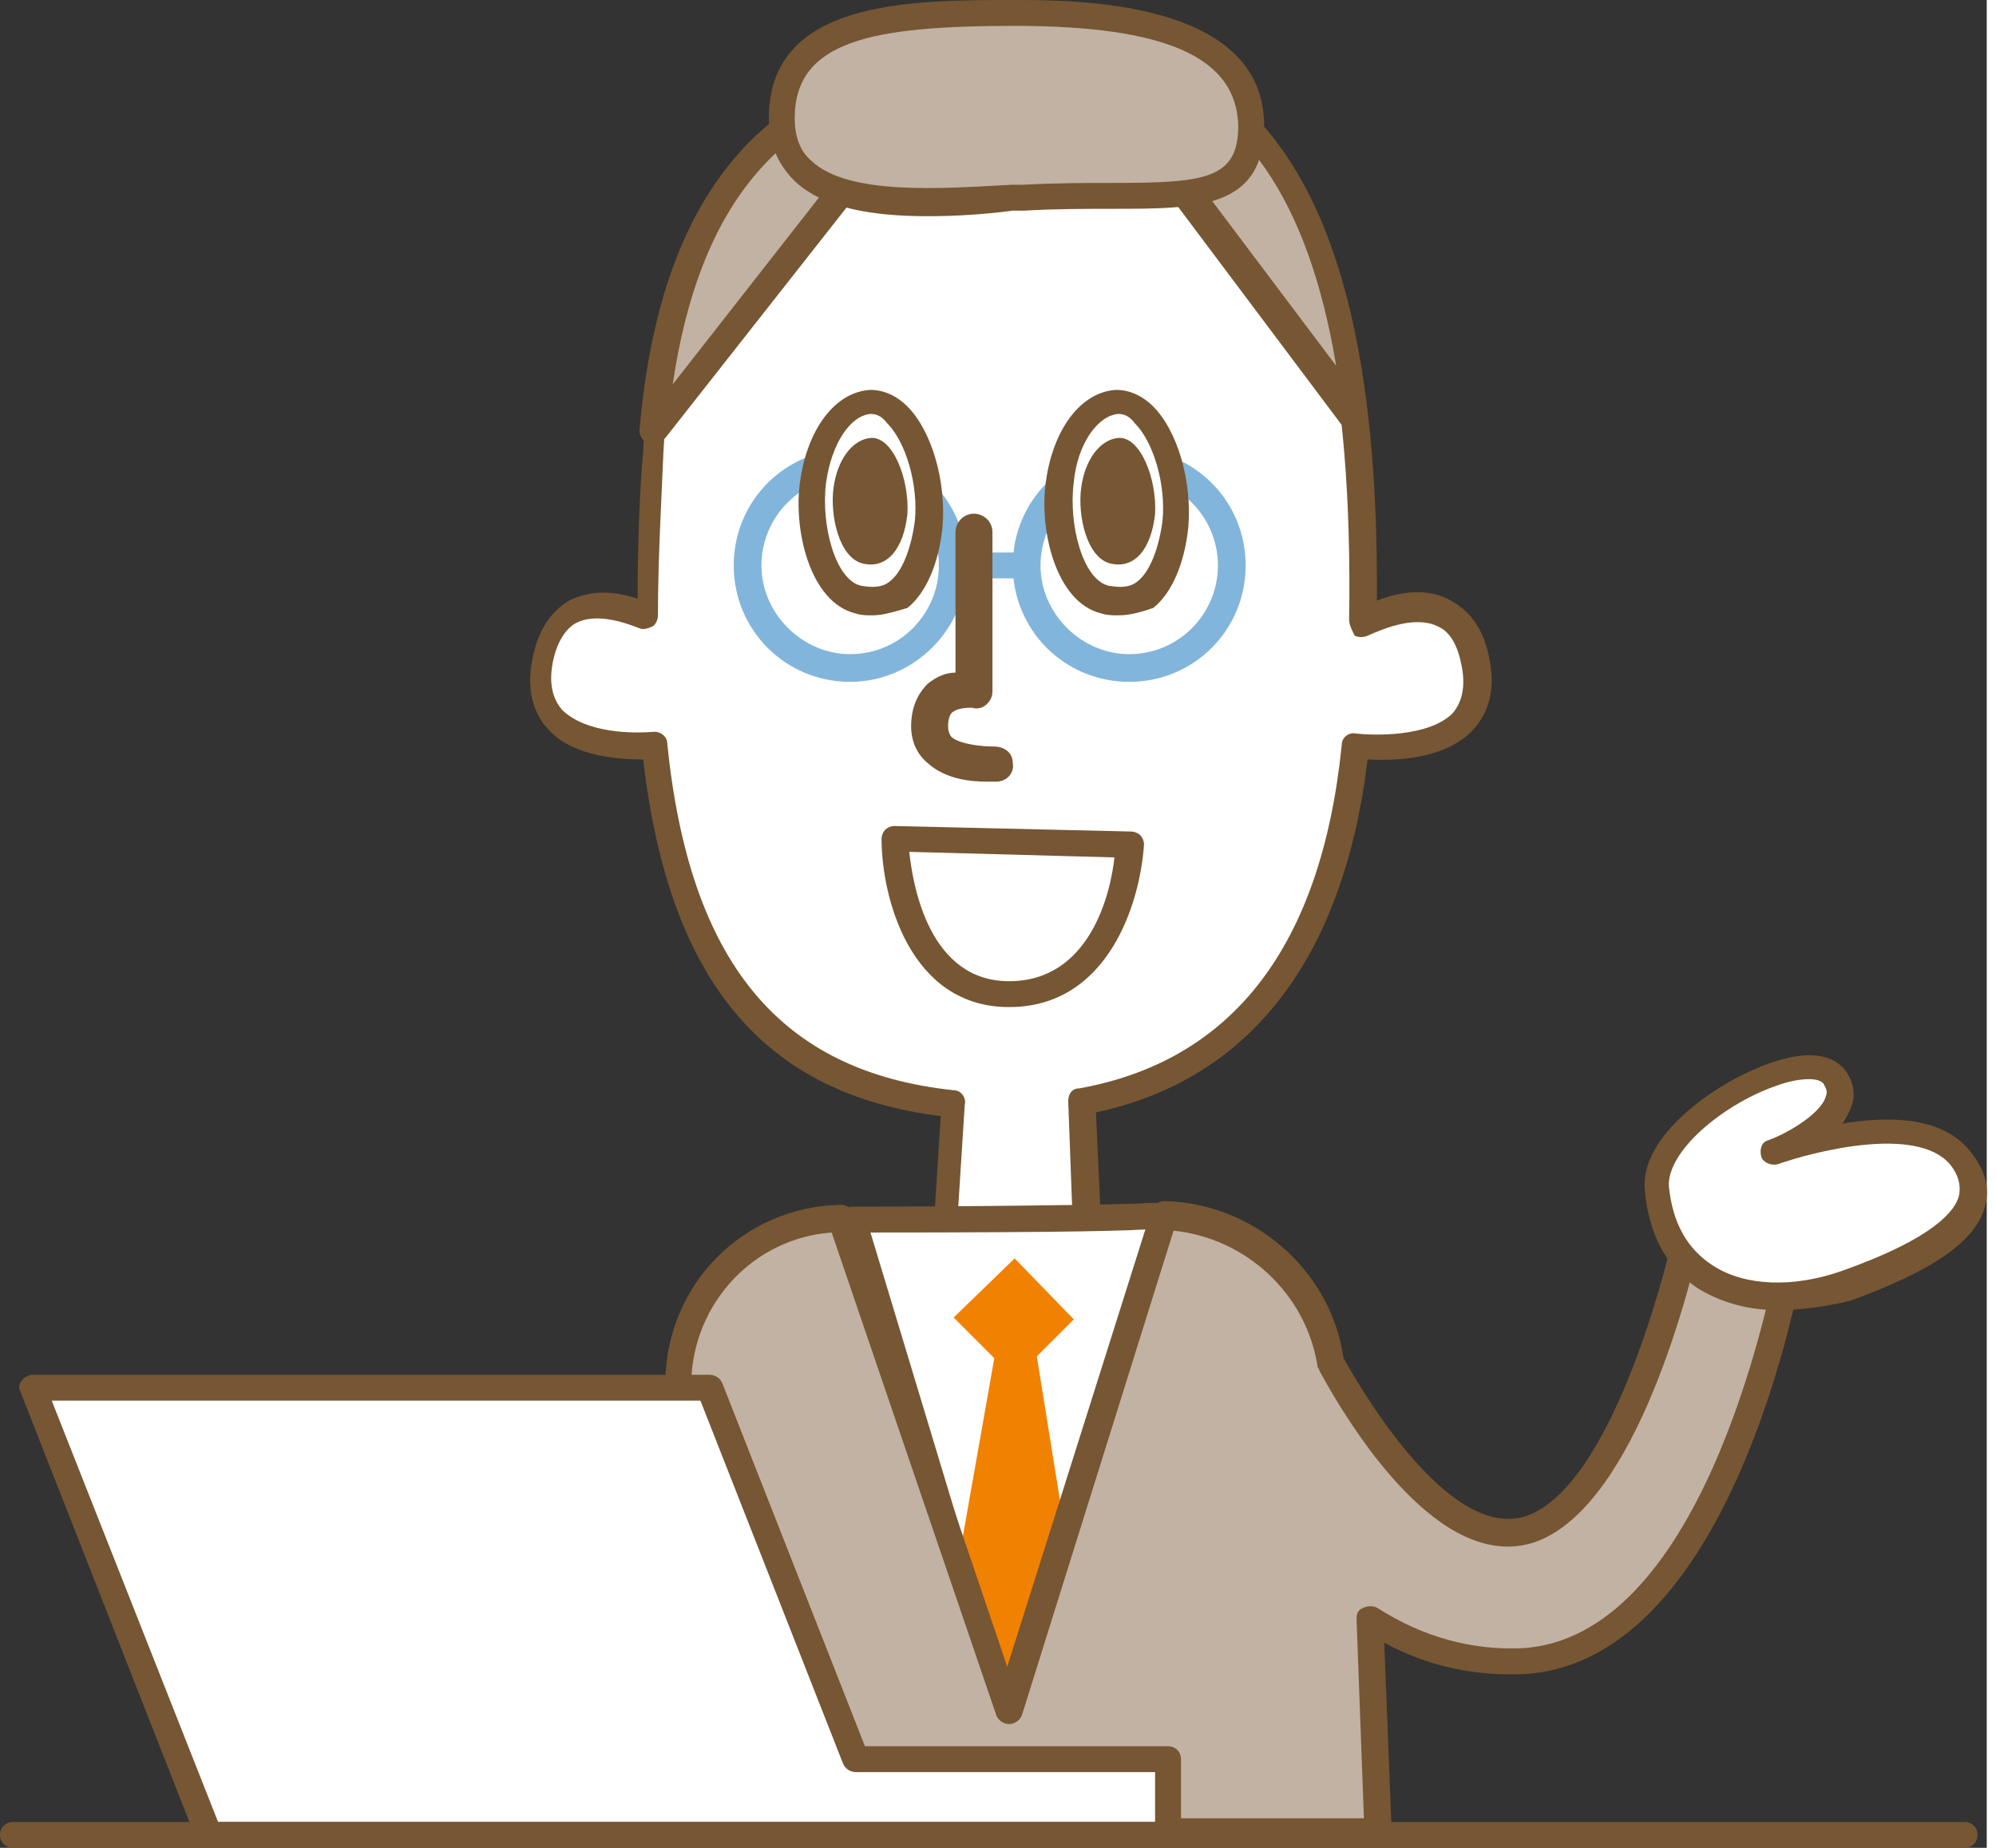
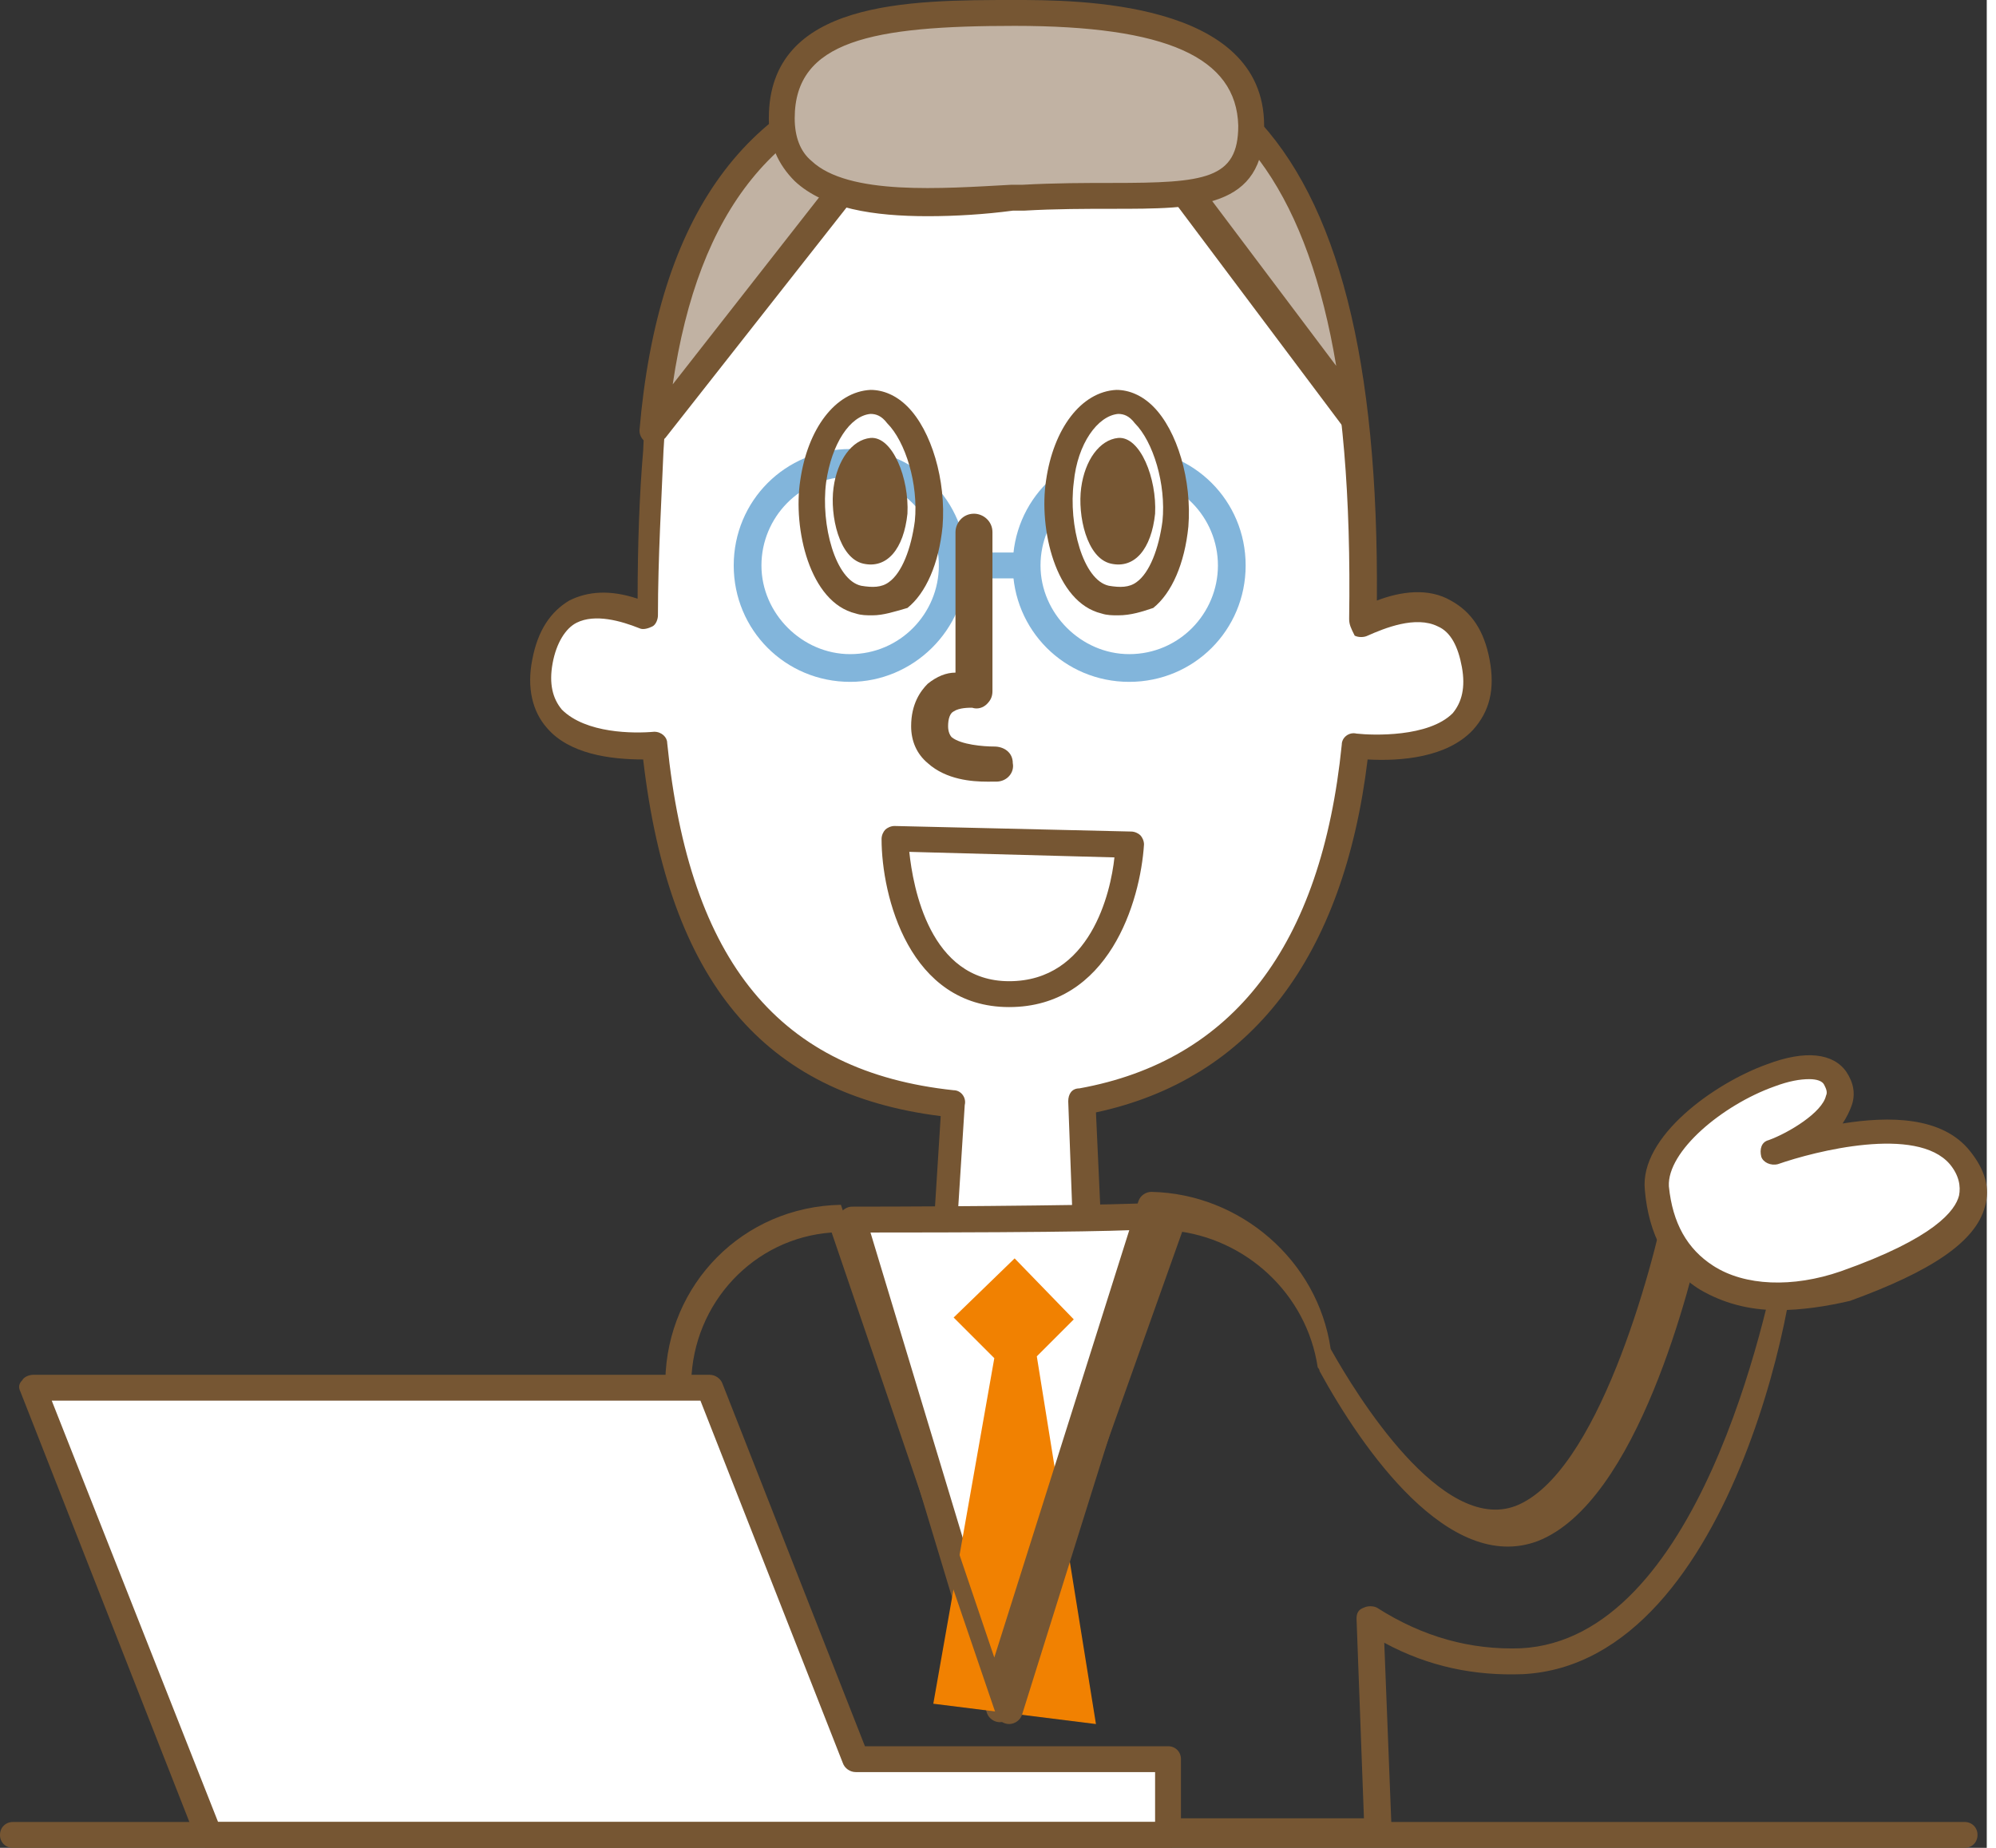
<svg xmlns="http://www.w3.org/2000/svg" version="1.1" id="レイヤー_1" x="0px" y="0px" viewBox="0 0 107.5 100" style="enable-background:new 0 0 107.5 100;" xml:space="preserve" preserveAspectRatio="xMinYMid" width="108" height="100">
  <rect x="0" y="0" width="107.5" height="100" fill="#333333" stroke="none" />
  <style type="text/css">
	.st0{fill:#FFFFFF;}
	.st1{fill:#765633;}
	.st2{fill:#82B5DB;}
	.st3{fill:#C1B2A3;}
	.st4{fill:#F18101;}
</style>
  <g>
    <path class="st0" d="M79.9,35.8c-0.8-4.2-4.2-3.1-6.1-2.2c0.3-20.9-5.1-30.7-16.3-30.6c-10,0-21.4,7.2-22.1,21.5   c-0.1,3-0.3,6-0.3,9c-1.9-0.8-5-1.4-5.7,2.4c-0.8,4.4,3.8,4.7,6,4.6c1,10.2,4.8,18.3,16.2,19.4l-0.7,11.8l8.2-0.4l-0.5-11.5   c8.5-1.5,13.6-7.9,14.8-19.2C75.3,40.5,80.7,40.6,79.9,35.8z" />
    <path class="st1" d="M50.9,72.2c-0.2,0-0.4-0.1-0.5-0.2c-0.1-0.1-0.2-0.3-0.2-0.5l0.7-11.1c-9.6-1.2-14.7-7.3-16.1-19.3   c-1.8,0-4-0.3-5.2-1.7c-0.8-0.9-1.1-2.2-0.8-3.7c0.3-1.6,1-2.6,2-3.2c1-0.5,2.2-0.6,3.7-0.1c0-2.9,0.1-5.7,0.3-8   C35.3,10,46.9,2.2,57.4,2.2c0,0,0,0,0.1,0c4.2,0,7.7,1.4,10.3,4c4.6,4.7,6.8,13.3,6.7,26.3c1.3-0.5,2.8-0.7,4,0   c1.1,0.6,1.8,1.6,2.1,3.2l0,0c0.3,1.6,0,2.8-0.9,3.8c-1.4,1.5-3.9,1.7-5.7,1.6c-1.3,10.7-6.3,17.3-14.7,19.1l0.5,10.9   c0,0.4-0.3,0.7-0.7,0.7L50.9,72.2C50.9,72.2,50.9,72.2,50.9,72.2z M35.4,39.6c0.4,0,0.7,0.3,0.7,0.6c1.2,11.9,6.1,17.8,15.5,18.8   c0.4,0,0.7,0.4,0.6,0.8l-0.7,11l6.7-0.4l-0.4-10.8c0-0.4,0.2-0.7,0.6-0.7c8.3-1.5,13.1-7.7,14.2-18.6c0-0.4,0.4-0.7,0.8-0.6   c0.9,0.1,3.9,0.2,5.2-1.1c0.5-0.6,0.7-1.4,0.5-2.5l0,0c-0.2-1.1-0.6-1.9-1.3-2.2c-1.2-0.6-2.9,0.1-3.8,0.5c-0.2,0.1-0.5,0.1-0.7,0   C73.1,34,73,33.8,73,33.5c0.2-13.2-1.8-21.8-6.3-26.3c-2.4-2.4-5.4-3.6-9.3-3.6c0,0,0,0-0.1,0c-10.1,0-20.7,7.2-21.4,20.8   c-0.1,2.5-0.3,5.8-0.3,8.9c0,0.2-0.1,0.5-0.3,0.6c-0.2,0.1-0.5,0.2-0.7,0.1c-1-0.4-2.4-0.8-3.4-0.3c-0.6,0.3-1.1,1.1-1.3,2.2   c-0.2,1.1,0,1.9,0.5,2.5C31.7,39.7,34.3,39.7,35.4,39.6C35.4,39.6,35.4,39.6,35.4,39.6z" />
  </g>
  <g>
    <g>
      <path class="st2" d="M61.1,36.9c-3.5,0-6.3-2.8-6.3-6.3s2.8-6.3,6.3-6.3c3.5,0,6.3,2.8,6.3,6.3S64.6,36.9,61.1,36.9z M61.1,25.8    c-2.7,0-4.8,2.2-4.8,4.8s2.2,4.8,4.8,4.8c2.7,0,4.8-2.2,4.8-4.8S63.8,25.8,61.1,25.8z" />
      <path class="st2" d="M46,36.9c-3.5,0-6.3-2.8-6.3-6.3s2.8-6.3,6.3-6.3s6.3,2.8,6.3,6.3S49.4,36.9,46,36.9z M46,25.8    c-2.7,0-4.8,2.2-4.8,4.8s2.2,4.8,4.8,4.8c2.7,0,4.8-2.2,4.8-4.8S48.6,25.8,46,25.8z" />
    </g>
    <path class="st2" d="M55.1,31.3h-3.6c-0.4,0-0.7-0.3-0.7-0.7s0.3-0.7,0.7-0.7h3.6c0.4,0,0.7,0.3,0.7,0.7S55.5,31.3,55.1,31.3z" />
  </g>
  <g>
    <g>
      <path class="st3" d="M63.7,9.8l9.5,12.7C72,11.3,68,5.1,61.5,3.4l-12,0.4c-8.4,1.8-13,8-14.1,19.5L46,9.8H63.7z" />
      <path class="st1" d="M35.4,24c-0.1,0-0.2,0-0.3,0c-0.3-0.1-0.5-0.4-0.5-0.7c1-11.7,5.8-18.3,14.6-20.1c0,0,0.1,0,0.1,0l12-0.4    c0.1,0,0.1,0,0.2,0c7,1.8,11,8.2,12.3,19.7c0,0.3-0.1,0.6-0.4,0.7c-0.3,0.1-0.6,0-0.8-0.2l-9.3-12.4H46.3L36,23.7    C35.8,23.9,35.6,24,35.4,24z M49.6,4.5C42,6.1,37.8,11.3,36.4,20.8l9-11.5C45.5,9.1,45.7,9,46,9h17.8c0.2,0,0.4,0.1,0.6,0.3    l7.9,10.5c-1.5-9-5.1-14.2-10.8-15.7L49.6,4.5z" />
    </g>
  </g>
  <g>
-     <path class="st0" d="M47.1,21.7c1.9-0.1,3.3,3.5,3.1,6.5c-0.2,3-1.7,4.7-3.7,4.2C44.4,32,43.7,28.3,44,26S45.5,21.8,47.1,21.7z" />
    <path class="st1" d="M47.2,33.3c-0.3,0-0.6,0-0.9-0.1c-2.5-0.6-3.4-4.6-3-7.2c0.4-2.8,1.9-4.8,3.8-4.9l0,0c0.7,0,1.4,0.3,2,0.9   c1.3,1.3,2.1,4,1.9,6.5c-0.2,2-0.9,3.6-1.9,4.4C48.4,33.1,47.8,33.3,47.2,33.3z M47.1,22.4C46,22.5,45,24,44.7,26.1   c-0.3,2.3,0.5,5.3,1.9,5.6c0.6,0.1,1.1,0.1,1.5-0.2c0.7-0.5,1.2-1.8,1.4-3.3c0.2-2-0.5-4.3-1.5-5.3C47.7,22.5,47.4,22.4,47.1,22.4   L47.1,22.4z" />
  </g>
  <path class="st1" d="M47.1,23.7c1.2-0.1,2.1,2.2,2,4.1c-0.2,1.9-1.1,3-2.4,2.7c-1.3-0.3-1.8-2.6-1.6-4.1S46.1,23.8,47.1,23.7z" />
  <g>
    <path class="st0" d="M60.4,21.7c1.9-0.1,3.3,3.5,3.1,6.5s-1.7,4.7-3.7,4.2C57.7,32,57,28.3,57.3,26C57.7,23.7,58.9,21.8,60.4,21.7z   " />
    <path class="st1" d="M60.5,33.3c-0.3,0-0.6,0-0.9-0.1c-2.5-0.6-3.4-4.6-3-7.2c0.4-2.8,1.9-4.8,3.8-4.9l0,0c0.7,0,1.4,0.3,2,0.9   c1.3,1.3,2.1,4,1.9,6.5c-0.2,2-0.9,3.6-1.9,4.4C61.8,33.1,61.2,33.3,60.5,33.3z M60.5,22.4c-1.1,0.1-2.2,1.6-2.4,3.7   c-0.3,2.3,0.5,5.3,1.9,5.6c0.6,0.1,1.1,0.1,1.5-0.2c0.7-0.5,1.2-1.8,1.4-3.3c0.2-2-0.5-4.3-1.5-5.3C61.1,22.5,60.8,22.4,60.5,22.4   L60.5,22.4z" />
  </g>
  <path class="st1" d="M60.5,23.7c1.2-0.1,2.1,2.2,2,4.1c-0.2,1.9-1.1,3-2.4,2.7c-1.3-0.3-1.8-2.6-1.6-4.1S59.5,23.8,60.5,23.7z" />
  <g>
    <path class="st0" d="M52.7,28.8v8.6c0,0-2.4-0.4-2.4,2s3.6,2,3.6,2" />
    <path class="st1" d="M53.4,42.3c-0.8,0-2.2-0.1-3.2-1c-0.6-0.5-0.9-1.2-0.9-2c0-1.2,0.5-1.9,0.9-2.3c0.5-0.4,1-0.6,1.5-0.6v-7.6   c0-0.5,0.4-1,1-1c0.5,0,1,0.4,1,1v8.6c0,0.3-0.1,0.5-0.3,0.7c-0.2,0.2-0.5,0.3-0.8,0.2c-0.2,0-0.7,0-1,0.2   c-0.2,0.1-0.3,0.4-0.3,0.8c0,0.3,0.1,0.5,0.2,0.6c0.5,0.4,1.7,0.5,2.3,0.5c0.5,0,1,0.3,1,0.9c0.1,0.5-0.3,1-0.9,1   C53.9,42.3,53.7,42.3,53.4,42.3z" />
  </g>
  <g>
    <path class="st0" d="M61.1,45.7c0,0-0.4,8.1-6.5,8.1s-6.2-8.4-6.2-8.4L61.1,45.7z" />
    <path class="st1" d="M54.6,54.5c-5.4,0-6.9-6-6.9-9.1c0-0.2,0.1-0.4,0.2-0.5c0.1-0.1,0.3-0.2,0.5-0.2L61.2,45   c0.2,0,0.4,0.1,0.5,0.2c0.1,0.1,0.2,0.3,0.2,0.5C61.7,48.8,60,54.5,54.6,54.5z M49.2,46.1c0.2,1.9,1.1,7,5.4,7   c4.4,0,5.5-4.8,5.7-6.7L49.2,46.1z" />
  </g>
  <g>
    <path class="st3" d="M55.3,10.7c7.5-0.5,12.4,1.1,12.4-3.9s-6.2-6.1-12.8-6.1S42.3,1.1,42.3,6.4S50,11.1,55.3,10.7z" />
    <path class="st1" d="M50.2,11.7c-2.9,0-5.6-0.4-7.2-1.9c-0.9-0.9-1.4-2-1.4-3.4C41.6,0,49.2,0,54.9,0c3.3,0,13.5,0,13.5,6.8   c0,4.5-3.6,4.5-8.2,4.5c-1.4,0-3.1,0-4.8,0.1l0,0l-0.6,0C53.3,11.6,51.7,11.7,50.2,11.7z M55.3,10.7L55.3,10.7L55.3,10.7z    M54.9,1.4c-7.7,0-11.9,0.8-11.9,5c0,1,0.3,1.8,0.9,2.3c2,1.9,7.1,1.5,10.8,1.3l0.6,0c1.8-0.1,3.5-0.1,4.9-0.1c5,0,6.8-0.2,6.8-3.1   C66.9,3.1,63.1,1.4,54.9,1.4z" />
  </g>
  <g>
    <g>
      <path class="st0" d="M63.6,65.8c-0.1,0-0.2,0-0.2,0l-1,0c0,0.2-16.2,0.2-16.2,0.2l8,26.5L63.6,65.8z" />
      <path class="st1" d="M54.1,93.2C54.1,93.2,54.1,93.2,54.1,93.2c-0.3,0-0.6-0.2-0.7-0.5l-8-26.5c-0.1-0.2,0-0.5,0.1-0.6    s0.3-0.3,0.6-0.3c6,0,15.1-0.1,16-0.2c0.1,0,0.1,0,0.2,0l1,0c0.1,0,0.1,0,0.2,0c0.2,0,0.5,0.1,0.6,0.3c0.1,0.2,0.2,0.4,0.1,0.6    l-9.5,26.7C54.7,93,54.4,93.2,54.1,93.2z M47.1,66.7l7.1,23.5l8.4-23.7l-0.2,0l0,0C61.4,66.6,58.2,66.7,47.1,66.7z" />
    </g>
  </g>
  <polygon class="st4" points="59.3,93.3 56.1,73.4 58.1,71.4 54.9,68.1 51.6,71.3 53.8,73.5 50.5,92.2 " />
  <g>
-     <path class="st3" d="M91.6,65.3c0,0-2.9,15.1-8.7,17.3c-4.4,1.7-9-5.4-10.9-8.9c-0.6-4.5-4.5-7.9-9.1-8l-8.4,26.8l-9-26.6   c-4.9,0.1-8.7,3.9-8.8,8.8L33,99.1h41.6l-0.4-11.5c2.3,1.5,5.1,2.4,8.3,2.3C93.6,89.3,97.1,67,97.1,67L91.6,65.3z" />
-     <path class="st1" d="M74.5,99.8H33c-0.2,0-0.4-0.1-0.5-0.3c-0.1-0.2-0.2-0.4-0.2-0.6L36,74.7c0.1-5.2,4.2-9.4,9.5-9.5c0,0,0,0,0,0   c0.3,0,0.6,0.2,0.7,0.5l8.3,24.5l7.8-24.7c0.1-0.3,0.4-0.5,0.7-0.5c4.8,0.1,9,3.7,9.7,8.5c1.4,2.5,6,10,10,8.5   c4.4-1.7,7.4-12.7,8.2-16.8c0-0.2,0.2-0.4,0.3-0.5c0.2-0.1,0.4-0.1,0.6-0.1l5.5,1.6c0.3,0.1,0.6,0.4,0.5,0.8   C97.7,68,94.1,90,82.4,90.6c-2.6,0.1-5.1-0.4-7.5-1.7l0.4,10.2c0,0.2-0.1,0.4-0.2,0.5C74.9,99.8,74.7,99.8,74.5,99.8z M33.8,98.4   h40l-0.4-10.8c0-0.3,0.1-0.5,0.4-0.6c0.2-0.1,0.5-0.1,0.7,0c2.5,1.6,5.1,2.3,7.8,2.2c9.6-0.5,13.3-18.1,14-21.7l-4.1-1.2   c-0.7,3.2-3.6,15-9,17.1c-4.8,1.8-9.5-5-11.8-9.2c0-0.1-0.1-0.2-0.1-0.2c-0.6-4-3.9-7-7.8-7.4l-8.2,26.2c-0.1,0.3-0.4,0.5-0.7,0.5   c-0.3,0-0.6-0.2-0.7-0.5L45,66.7c-4.2,0.3-7.5,3.8-7.6,8.1c0,0,0,0.1,0,0.1L33.8,98.4z" />
+     <path class="st1" d="M74.5,99.8H33c-0.2,0-0.4-0.1-0.5-0.3c-0.1-0.2-0.2-0.4-0.2-0.6L36,74.7c0.1-5.2,4.2-9.4,9.5-9.5c0,0,0,0,0,0   l8.3,24.5l7.8-24.7c0.1-0.3,0.4-0.5,0.7-0.5c4.8,0.1,9,3.7,9.7,8.5c1.4,2.5,6,10,10,8.5   c4.4-1.7,7.4-12.7,8.2-16.8c0-0.2,0.2-0.4,0.3-0.5c0.2-0.1,0.4-0.1,0.6-0.1l5.5,1.6c0.3,0.1,0.6,0.4,0.5,0.8   C97.7,68,94.1,90,82.4,90.6c-2.6,0.1-5.1-0.4-7.5-1.7l0.4,10.2c0,0.2-0.1,0.4-0.2,0.5C74.9,99.8,74.7,99.8,74.5,99.8z M33.8,98.4   h40l-0.4-10.8c0-0.3,0.1-0.5,0.4-0.6c0.2-0.1,0.5-0.1,0.7,0c2.5,1.6,5.1,2.3,7.8,2.2c9.6-0.5,13.3-18.1,14-21.7l-4.1-1.2   c-0.7,3.2-3.6,15-9,17.1c-4.8,1.8-9.5-5-11.8-9.2c0-0.1-0.1-0.2-0.1-0.2c-0.6-4-3.9-7-7.8-7.4l-8.2,26.2c-0.1,0.3-0.4,0.5-0.7,0.5   c-0.3,0-0.6-0.2-0.7-0.5L45,66.7c-4.2,0.3-7.5,3.8-7.6,8.1c0,0,0,0.1,0,0.1L33.8,98.4z" />
  </g>
  <g>
    <path class="st0" d="M89.7,64.3c-0.3-3.6,8.1-8.1,9.6-6c1.5,2.1-3.4,4-3.4,4s7.6-2.7,10.1,0.3c2.5,3-1.5,5.3-6.2,6.9   S90.2,69.8,89.7,64.3z" />
    <path class="st1" d="M96.2,70.9c-1.6,0-3-0.4-4.2-1.1c-1.8-1.1-2.8-3-3-5.4l0,0c-0.3-2.9,3.8-5.8,6.6-6.8c2.1-0.8,3.6-0.6,4.3,0.4   c0.4,0.6,0.5,1.2,0.3,1.8c-0.1,0.3-0.3,0.7-0.5,1c2.5-0.4,5.4-0.4,6.9,1.5c0.8,1,1.1,2,0.8,3c-0.5,1.9-2.9,3.5-7.3,5.1   C98.8,70.7,97.5,70.9,96.2,70.9z M97.9,58.4c-0.5,0-1.1,0.1-1.9,0.4c-2.8,1-5.8,3.5-5.7,5.4l0,0c0.2,2,1,3.4,2.4,4.3   c1.7,1.1,4.3,1.2,6.9,0.3c5.1-1.8,6.2-3.3,6.4-4.1c0.1-0.5,0-1.1-0.5-1.7c-1.8-2.1-7.3-0.7-9.3,0c-0.4,0.1-0.8-0.1-0.9-0.4   c-0.1-0.4,0-0.8,0.4-0.9c1.1-0.4,2.9-1.5,3.1-2.4c0.1-0.2,0-0.4-0.1-0.6C98.6,58.5,98.3,58.4,97.9,58.4z" />
  </g>
  <g>
    <g>
      <polygon class="st0" points="46.3,95.1 38.4,75.1 1.7,75.1 11.3,99.3 26.6,99.3 47.9,99.3 63.2,99.3 63.2,95.1   " />
      <path class="st1" d="M63.2,100H11.3c-0.3,0-0.6-0.2-0.7-0.5L1.1,75.3C1,75.1,1,74.9,1.2,74.7c0.1-0.2,0.4-0.3,0.6-0.3h36.6    c0.3,0,0.6,0.2,0.7,0.5l7.7,19.6h16.4c0.4,0,0.7,0.3,0.7,0.7v4.1C64,99.7,63.6,100,63.2,100z M11.8,98.6h50.7v-2.7H46.3    c-0.3,0-0.6-0.2-0.7-0.5l-7.7-19.6H2.8L11.8,98.6z" />
    </g>
    <g>
      <line class="st0" x1="0.7" y1="99.3" x2="106.3" y2="99.3" />
      <path class="st1" d="M106.3,100H0.7C0.3,100,0,99.7,0,99.3c0-0.4,0.3-0.7,0.7-0.7h105.6c0.4,0,0.7,0.3,0.7,0.7    C107,99.7,106.7,100,106.3,100z" />
    </g>
  </g>
</svg>